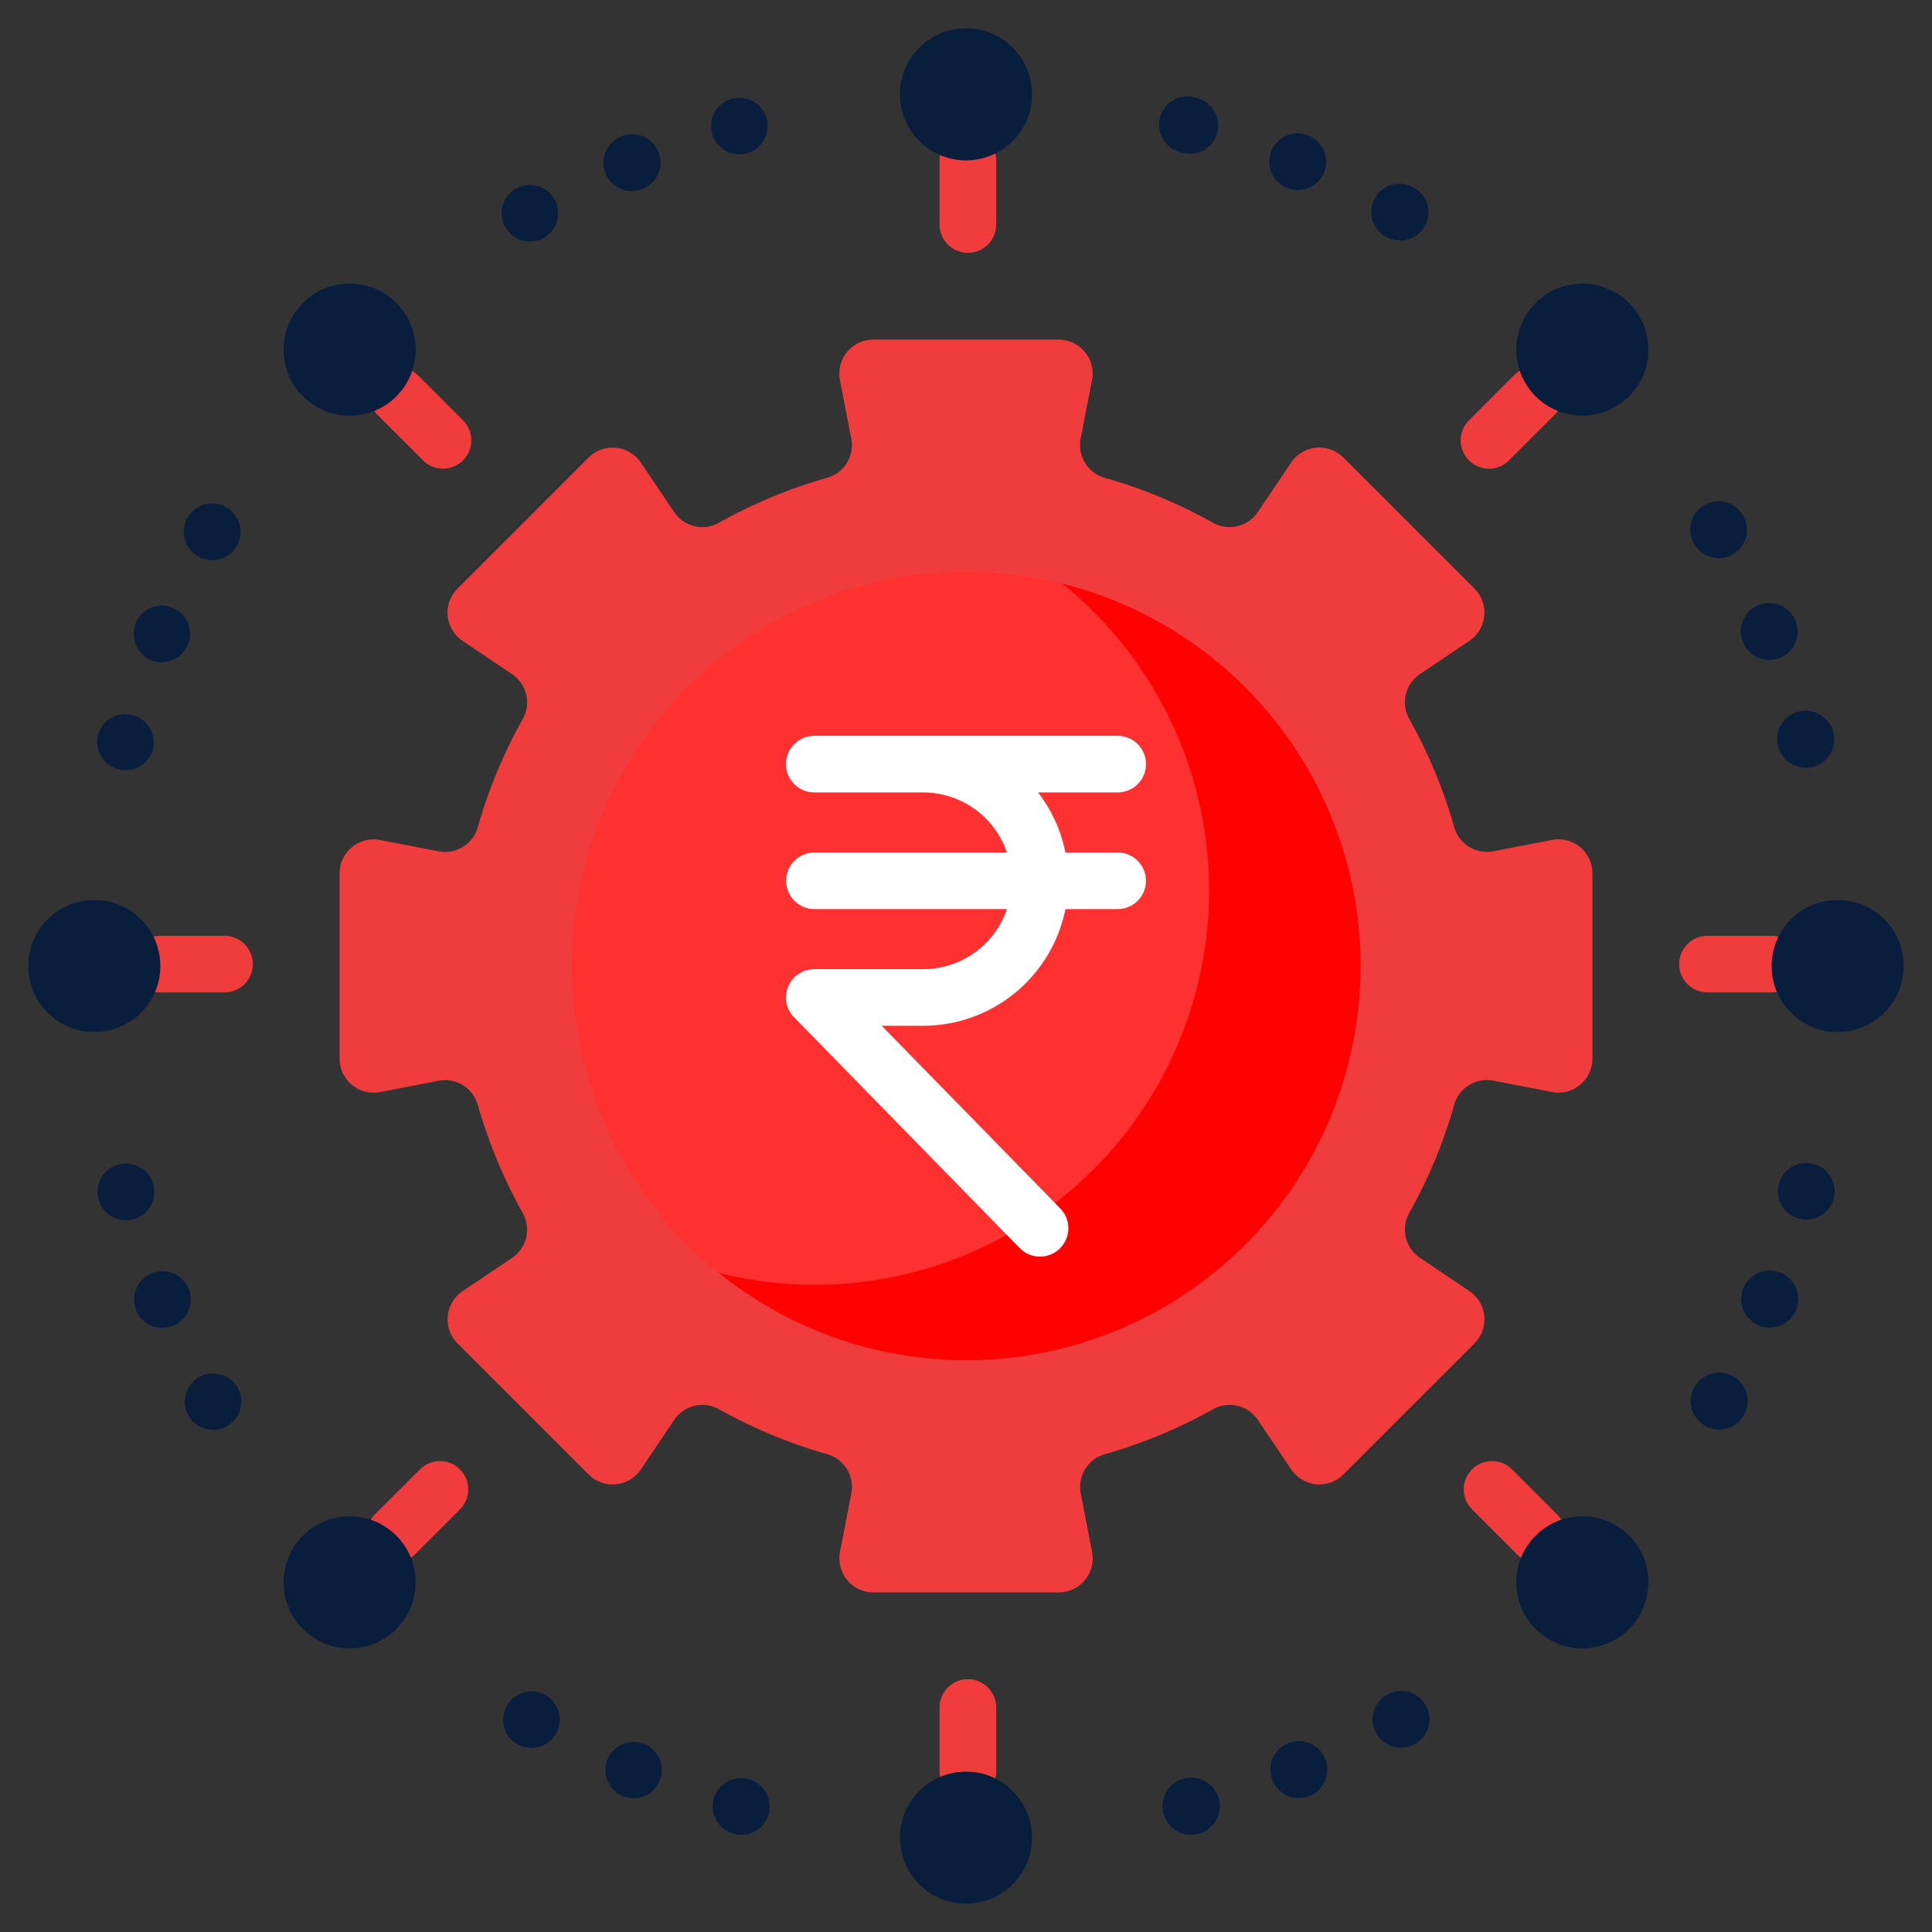
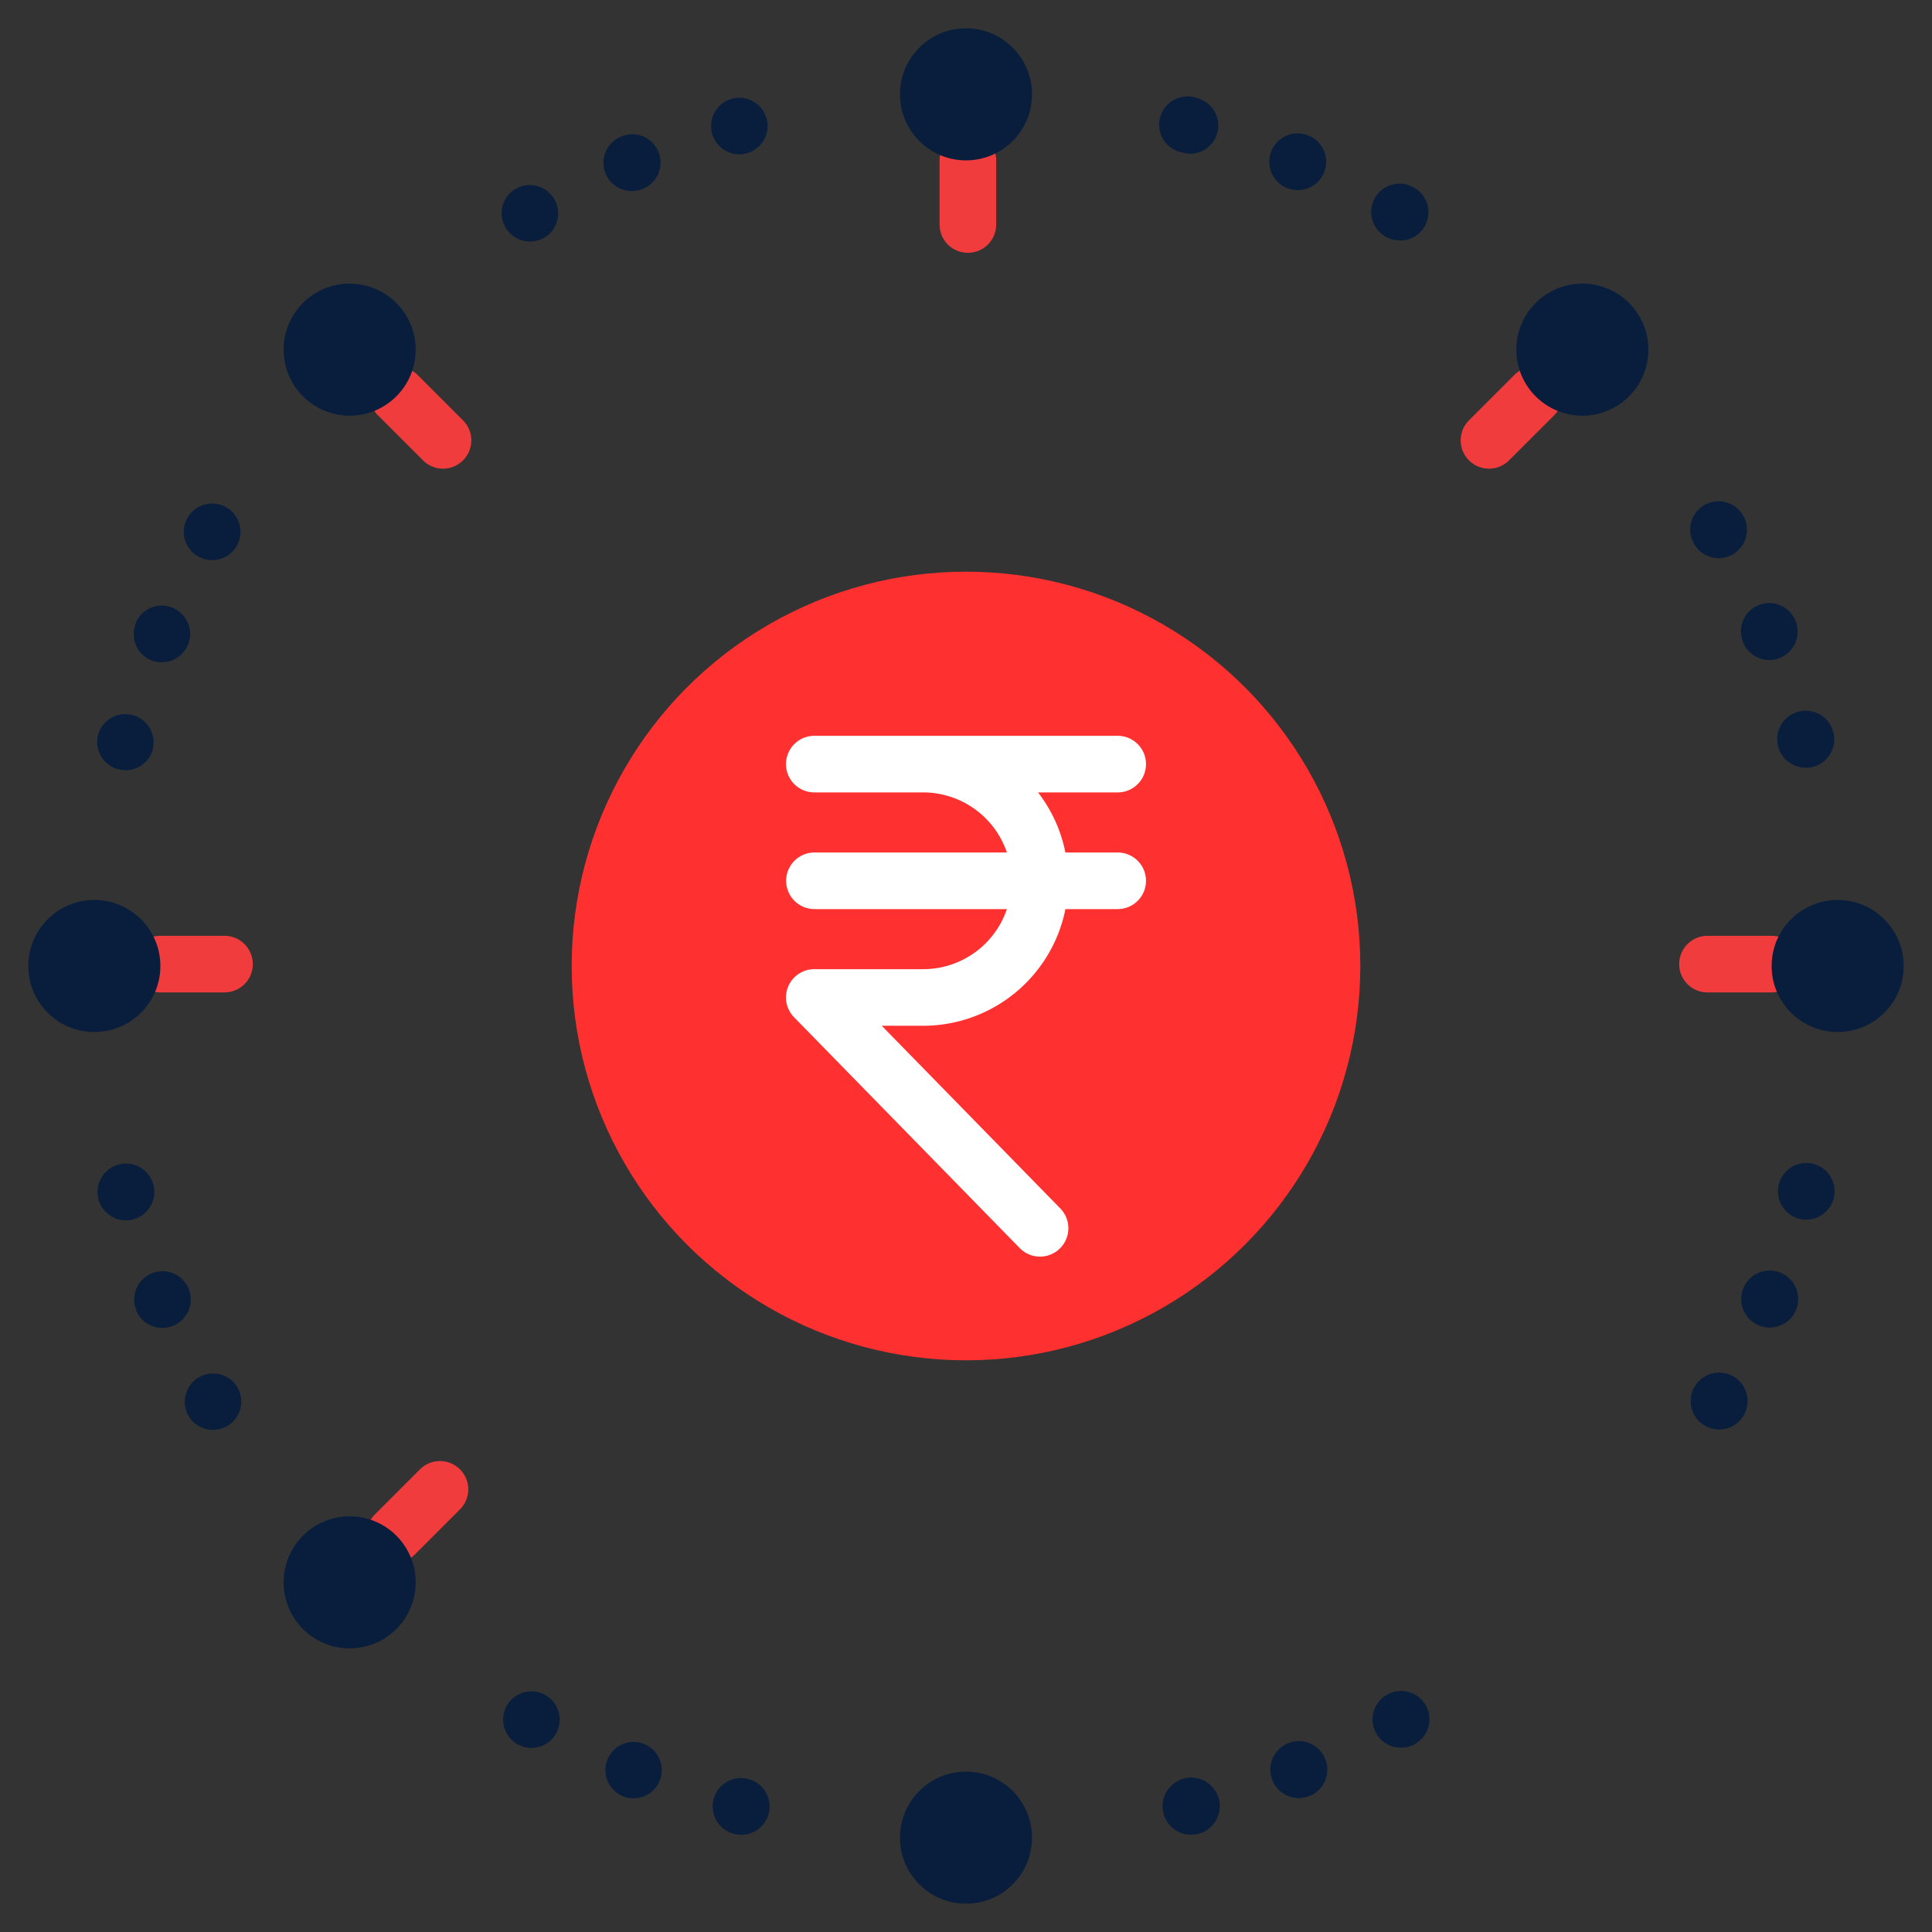
<svg xmlns="http://www.w3.org/2000/svg" viewBox="0 0 512 512" id="FintechManagement">
  <rect x="0" y="0" width="512" height="512" fill="#333333" stroke="none" />
-   <path fill="#f03c3c" d="M422 280.58v-49.16a9 9 0 0 0-10.72-8.83l-15.52 3a9 9 0 0 1-10.39-6.42 133 133 0 0 0-11.88-28.6 9 9 0 0 1 2.8-11.91l13.13-8.85a9 9 0 0 0 1.34-13.81L356 121.24a9 9 0 0 0-13.83 1.34l-8.85 13.13a9 9 0 0 1-11.91 2.8 133 133 0 0 0-28.6-11.88 9 9 0 0 1-6.42-10.39l3-15.52A9 9 0 0 0 280.58 90h-49.16a9 9 0 0 0-8.83 10.72l3 15.52a9 9 0 0 1-6.42 10.39 133 133 0 0 0-28.6 11.88 9 9 0 0 1-11.91-2.8l-8.85-13.13a9 9 0 0 0-13.81-1.34L121.24 156a9 9 0 0 0 1.34 13.83l13.13 8.85a9 9 0 0 1 2.8 11.91 133 133 0 0 0-11.88 28.6 9 9 0 0 1-10.39 6.42l-15.52-3A9 9 0 0 0 90 231.42v49.16a9 9 0 0 0 10.72 8.83l15.52-3a9 9 0 0 1 10.39 6.42 133 133 0 0 0 11.88 28.6 9 9 0 0 1-2.8 11.91l-13.13 8.85a9 9 0 0 0-1.34 13.81L156 390.76a9 9 0 0 0 13.83-1.34l8.85-13.13a9 9 0 0 1 11.91-2.8 133 133 0 0 0 28.6 11.88 9 9 0 0 1 6.42 10.39l-3 15.52a9 9 0 0 0 8.81 10.72h49.16a9 9 0 0 0 8.83-10.72l-3-15.52a9 9 0 0 1 6.42-10.39 133 133 0 0 0 28.6-11.88 9 9 0 0 1 11.91 2.8l8.85 13.13a9 9 0 0 0 13.81 1.34L390.76 356a9 9 0 0 0-1.34-13.83l-13.13-8.85a9 9 0 0 1-2.8-11.91 133 133 0 0 0 11.88-28.6 9 9 0 0 1 10.39-6.42l15.52 3a9 9 0 0 0 10.72-8.81Z" class="color918291 svgShape" />
  <path fill="#081e3c" d="M196.48 486.24a7.59 7.59 0 0 1-2-.26l2-7.24-2 7.23a7.5 7.5 0 0 1 3.77-14.52l.2.06a7.5 7.5 0 0 1-2 14.73Zm119.19 0a7.58 7.58 0 1 1 2.08-.29h-.2a7.63 7.63 0 0 1-1.88.25Zm-147.77-9.67a7.36 7.36 0 0 1-2.85-.57l-.15-.06a7.47 7.47 0 1 1 3 .63Zm176.33-.05a7.55 7.55 0 1 1 2.95-.61h-.1a7.55 7.55 0 0 1-2.85.61Zm-203.4-13.3a7.45 7.45 0 0 1-3.71-1l-.13-.07a7.49 7.49 0 1 1 3.84 1.06Zm230.43-.07a7.49 7.49 0 0 1-3.86-13.93l.17-.09a7.5 7.5 0 1 1 7.49 13l-3.74-6.5 3.72 6.52a7.5 7.5 0 0 1-3.78 1ZM56.45 378.93a7.5 7.5 0 0 1-6.51-3.76l6.5-3.74-6.51 3.72a7.5 7.5 0 0 1 12.91-7.63s.08.14.1.17a7.49 7.49 0 0 1-6.49 11.24Zm399.15-.09a7.54 7.54 0 1 1 6.56-3.84l-.07.12a7.48 7.48 0 0 1-6.49 3.72ZM43 351.9a7.44 7.44 0 0 1-6.89-4.6v-.1a7.5 7.5 0 1 1 9.82 4.12 7.61 7.61 0 0 1-2.93.58Zm426-.09a7.55 7.55 0 1 1 7-4.74l-.06.15a7.5 7.5 0 0 1-6.94 4.59ZM33.36 323.4a7.51 7.51 0 0 1-7.24-5.53l-.05-.2a7.52 7.52 0 1 1 7.29 5.73Zm445.32-.18a7.29 7.29 0 0 1-1.9-.25 7.48 7.48 0 0 1-5.36-9.1l.05-.2a7.5 7.5 0 0 1 14.47 3.95l-7.23-2 7.23 2a7.54 7.54 0 0 1-7.26 5.6ZM33.23 204.11a7.52 7.52 0 0 1-7.23-9.48l7.24 2-7.23-2a7.5 7.5 0 0 1 14.51 3.77v.2a7.51 7.51 0 0 1-7.29 5.51Zm445.36-.66a7.55 7.55 0 1 1 7.22-9.57l.05.19a7.5 7.5 0 0 1-5.39 9.14 7.63 7.63 0 0 1-1.88.24ZM42.88 175.51a7.36 7.36 0 0 1-2.85-.57 7.48 7.48 0 0 1-4.03-9.77V165a7.5 7.5 0 1 1 6.87 10.49Zm426-.61a7.47 7.47 0 0 1-6.87-4.53l-.08-.18a7.5 7.5 0 1 1 13.87-5.73l-6.93 2.86 6.94-2.83a7.51 7.51 0 0 1-4 9.81 7.39 7.39 0 0 1-2.97.6ZM56.2 148.44a7.37 7.37 0 0 1-3.72-1 7.46 7.46 0 0 1-2.77-10.21l.07-.12a7.5 7.5 0 1 1 6.42 11.33Zm399.26-.52a7.48 7.48 0 0 1-6.43-3.66l-.1-.17a7.5 7.5 0 0 1 13-7.49l-6.5 3.74 6.51-3.72a7.52 7.52 0 0 1-6.48 11.3ZM140.46 64a7.5 7.5 0 0 1-3.75-14l3.75 6.5-3.72-6.5a7.5 7.5 0 0 1 7.63 12.91l-.17.09a7.48 7.48 0 0 1-3.74 1ZM371 63.69a7.51 7.51 0 1 1 3.67-14l.12.06a7.5 7.5 0 0 1-3.79 14ZM167.45 50.63a7.5 7.5 0 0 1-2.87-14.44l2.86 6.93-2.83-6.94A7.5 7.5 0 0 1 170.49 50l-.18.08a7.64 7.64 0 0 1-2.86.55Zm176.49-.26a7.51 7.51 0 1 1 2.77-14.47l.15.06a7.5 7.5 0 0 1-2.92 14.41ZM196 40.9a7.5 7.5 0 0 1-2-14.74l.2-.06a7.5 7.5 0 1 1 1.8 14.8Zm119.42-.18a7.89 7.89 0 0 1-1.86-.23l-.22-.06a7.5 7.5 0 1 1 3.9-14.43l-2 7.23 2-7.23a7.5 7.5 0 0 1-1.88 14.76Z" class="color26a6fe svgShape" />
  <circle cx="256" cy="256" r="104.5" fill="#fe3030" class="colorfedf30 svgShape" />
-   <path fill="#fe0202" d="M281.52 154.66a104.48 104.48 0 0 1-91 182.68 104.48 104.48 0 1 0 91-182.68Z" class="colorfed402 svgShape" />
  <path fill="#ffffff" d="M296.2 225.92h-13.86a38.22 38.22 0 0 0-7.25-15.92h21.11a7.5 7.5 0 0 0 0-15h-80.4a7.5 7.5 0 0 0 0 15h28.86a23.46 23.46 0 0 1 22.18 15.92h-51a7.5 7.5 0 0 0 0 15h51a23.44 23.44 0 0 1-22.18 15.92H215.8a7.5 7.5 0 0 0-5.36 12.75l59.78 61.15A7.5 7.5 0 0 0 281 320.26l-47.33-48.42h11a38.48 38.48 0 0 0 37.68-30.92h13.85a7.5 7.5 0 0 0 0-15Z" class="colorffffff svgShape" />
-   <path fill="#f03c3c" d="M256.5 477a7.5 7.5 0 0 1-7.5-7.5v-17a7.5 7.5 0 0 1 15 0v17a7.5 7.5 0 0 1-7.5 7.5Z" class="color918291 svgShape" />
  <circle cx="256" cy="487" r="17.5" fill="#081e3c" class="color26a6fe svgShape" />
  <path fill="#f03c3c" d="M256.5 67a7.5 7.5 0 0 1-7.5-7.5v-17a7.5 7.5 0 0 1 15 0v17a7.5 7.5 0 0 1-7.5 7.5Z" class="color918291 svgShape" />
  <circle cx="256" cy="25" r="17.5" fill="#081e3c" class="color26a6fe svgShape" />
  <path fill="#f03c3c" d="M469.5 263h-17a7.5 7.5 0 0 1 0-15h17a7.5 7.5 0 0 1 0 15Z" class="color918291 svgShape" />
  <circle cx="487" cy="256" r="17.5" fill="#081e3c" class="color26a6fe svgShape" />
  <path fill="#f03c3c" d="M59.5 263h-17a7.5 7.5 0 0 1 0-15h17a7.5 7.5 0 0 1 0 15Z" class="color918291 svgShape" />
  <circle cx="25" cy="256" r="17.5" fill="#081e3c" class="color26a6fe svgShape" />
-   <path fill="#f03c3c" d="M407.32 414.11a7.47 7.47 0 0 1-5.3-2.19l-12-12a7.5 7.5 0 0 1 10.6-10.61l12 12a7.5 7.5 0 0 1-5.3 12.8Z" class="color918291 svgShape" />
-   <circle cx="419.34" cy="419.34" r="17.5" fill="#081e3c" class="color26a6fe svgShape" />
  <path fill="#f03c3c" d="M117.41 124.2a7.48 7.48 0 0 1-5.31-2.2l-12-12a7.5 7.5 0 0 1 10.61-10.6l12 12a7.5 7.5 0 0 1-5.3 12.8Z" class="color918291 svgShape" />
  <circle cx="92.66" cy="92.66" r="17.5" fill="#081e3c" class="color26a6fe svgShape" />
  <path fill="#f03c3c" d="M394.59 124.2a7.5 7.5 0 0 1-5.3-12.8l12-12a7.5 7.5 0 0 1 10.63 10.6l-12 12a7.48 7.48 0 0 1-5.33 2.2Z" class="color918291 svgShape" />
  <circle cx="419.34" cy="92.66" r="17.5" fill="#081e3c" class="color26a6fe svgShape" />
  <path fill="#f03c3c" d="M104.68 414.11a7.5 7.5 0 0 1-5.3-12.8l12-12A7.5 7.5 0 0 1 122 399.9l-12 12a7.47 7.47 0 0 1-5.32 2.21Z" class="color918291 svgShape" />
  <circle cx="92.66" cy="419.34" r="17.5" fill="#081e3c" class="color26a6fe svgShape" />
</svg>